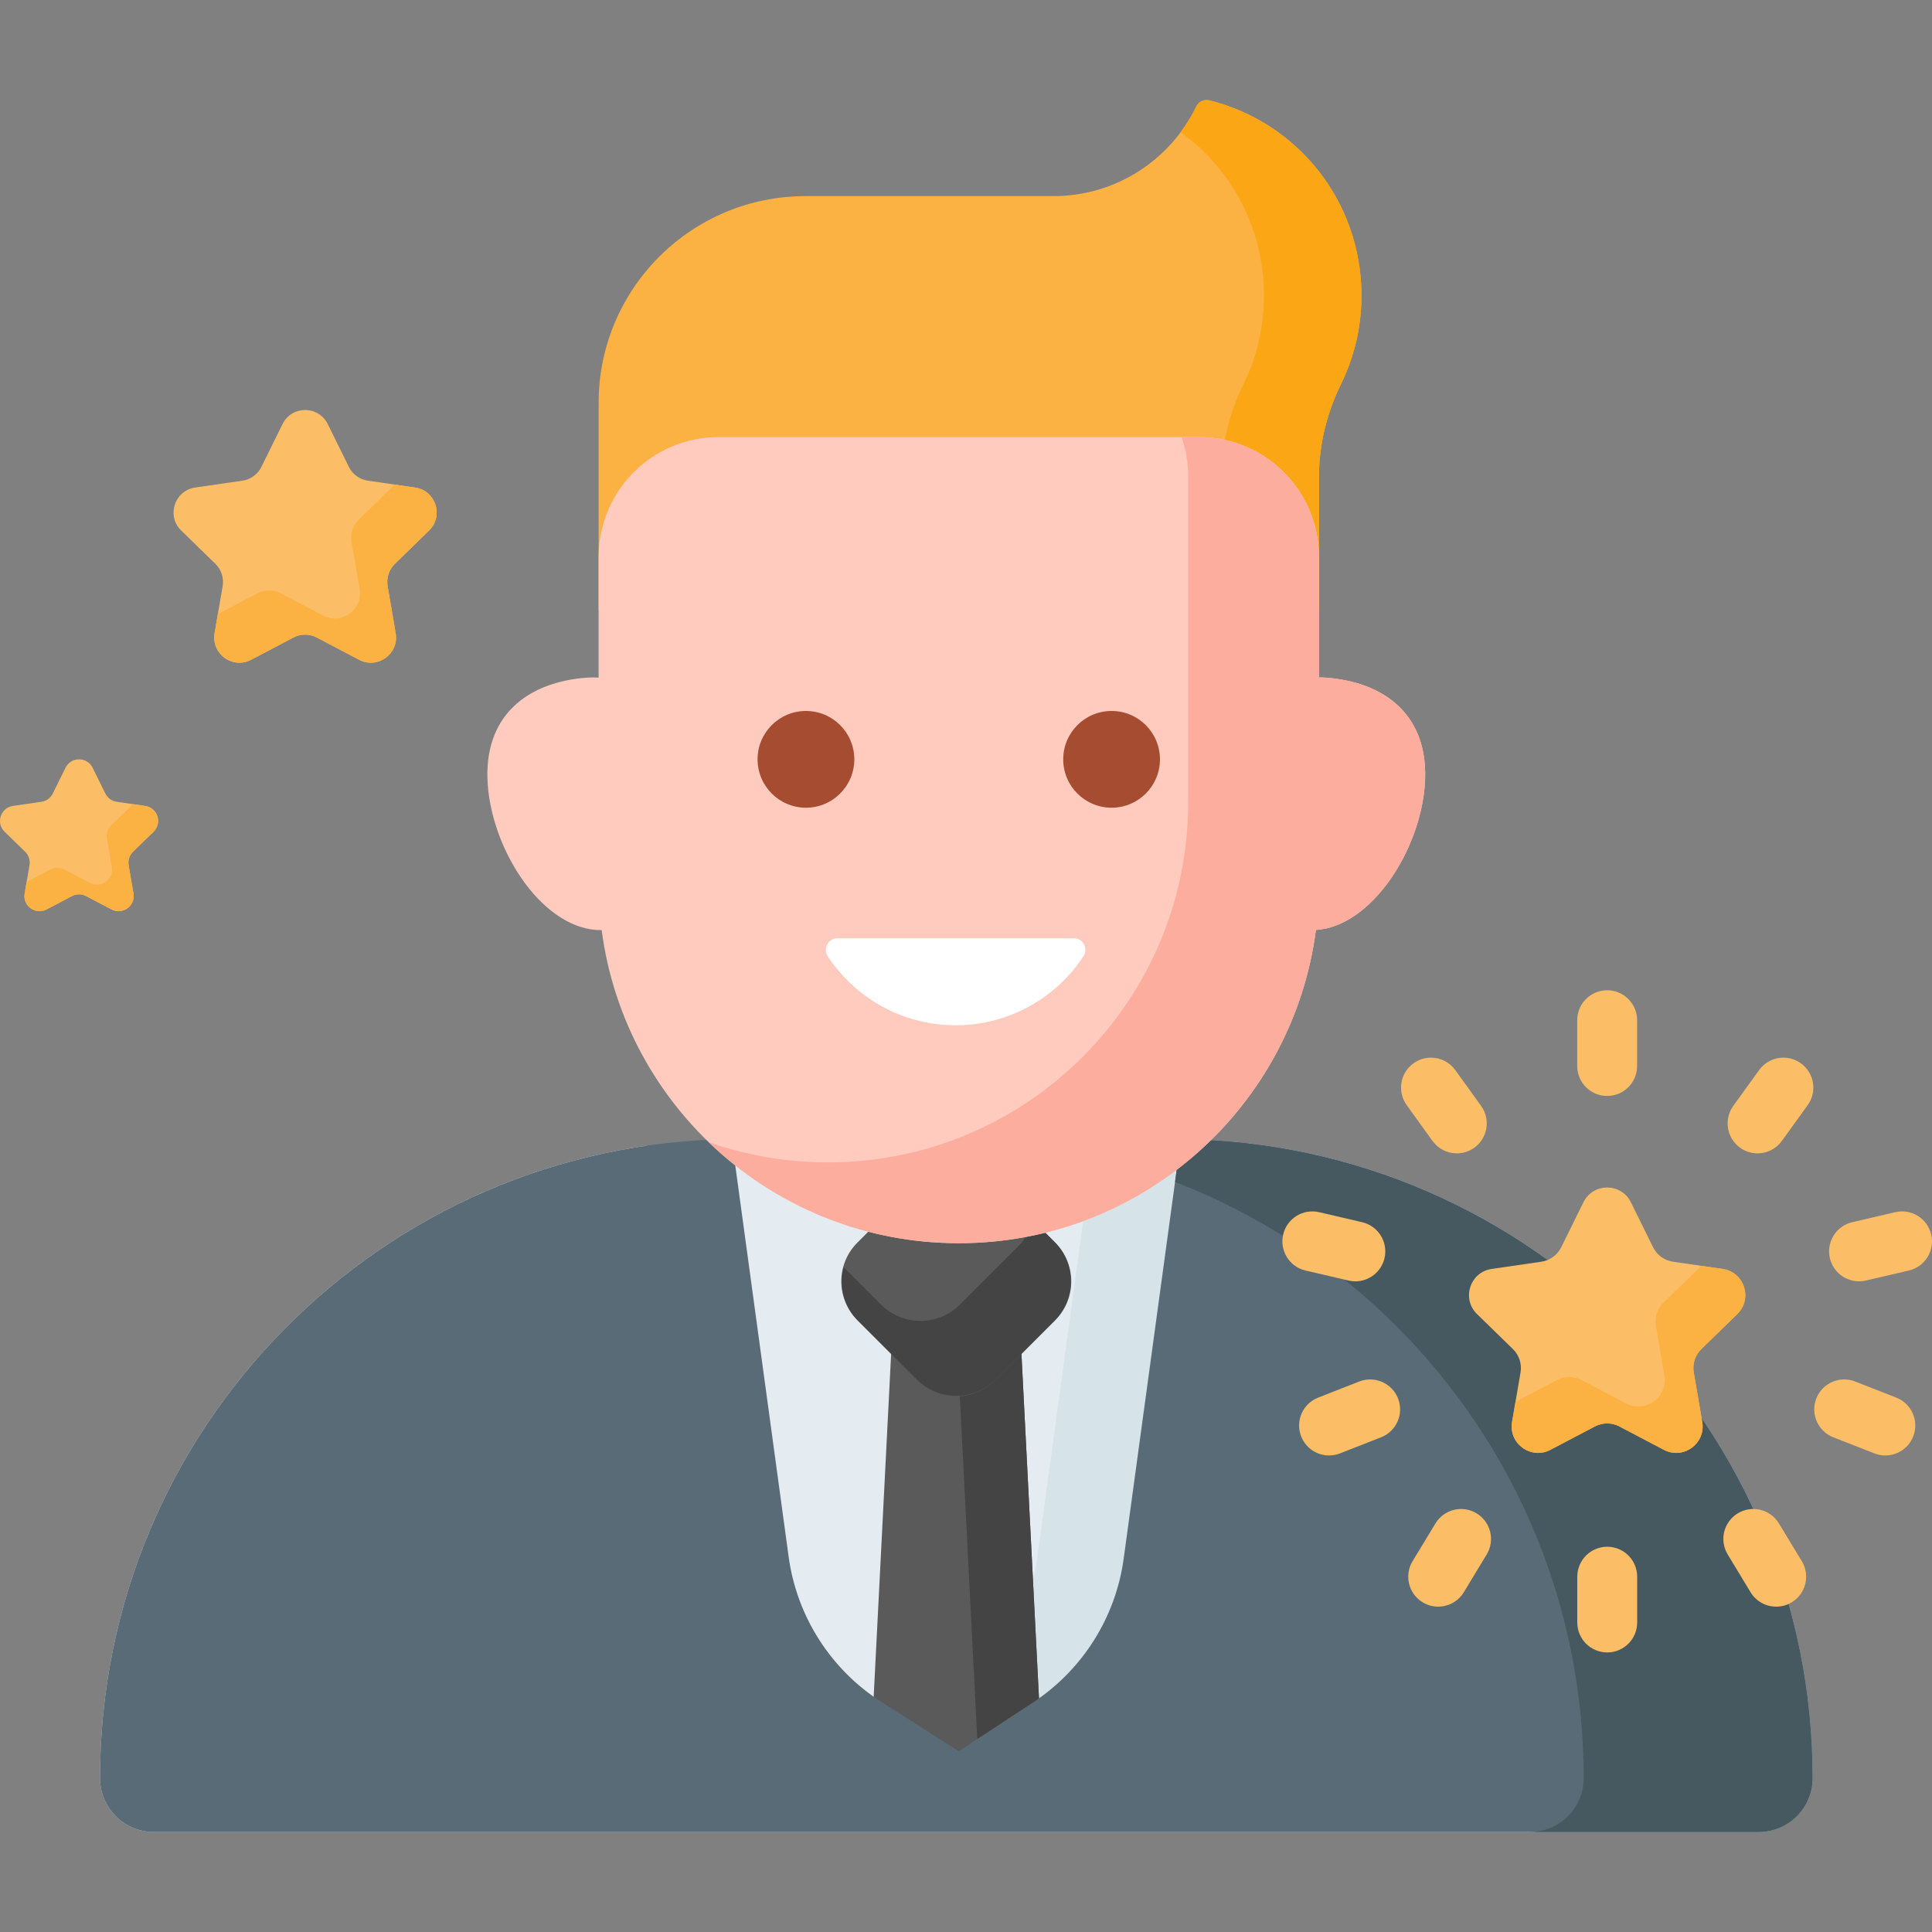
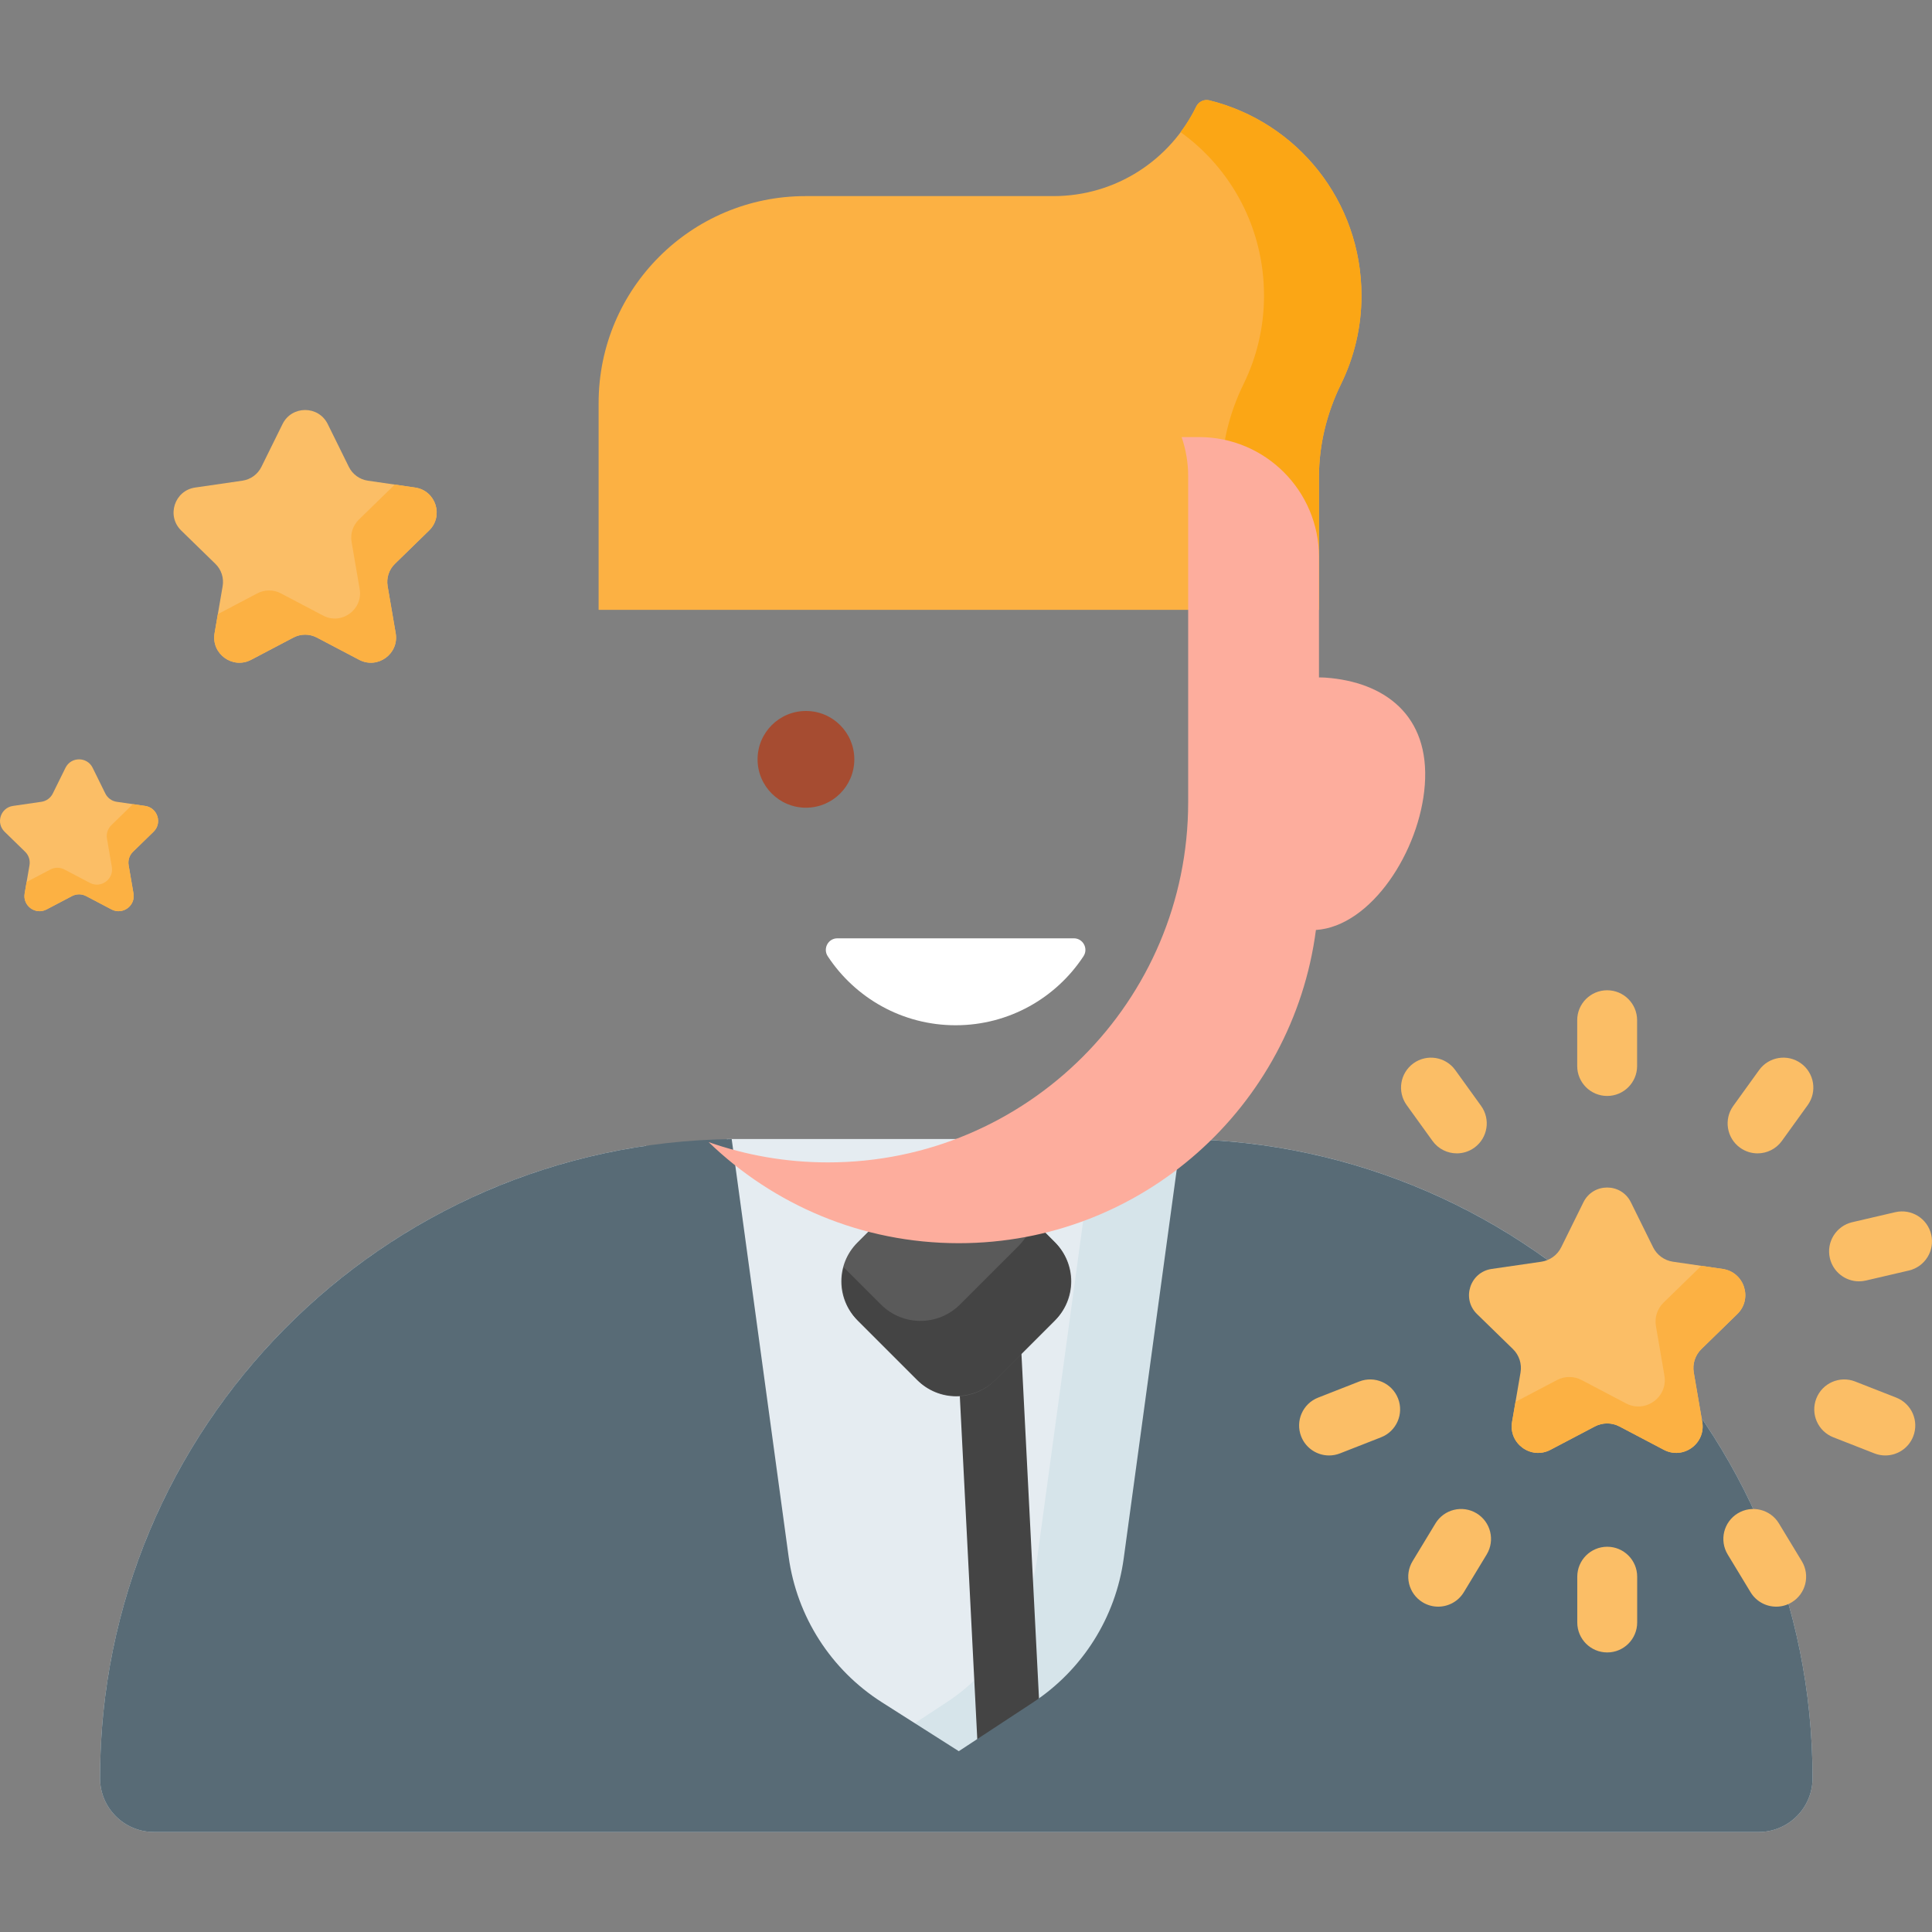
<svg xmlns="http://www.w3.org/2000/svg" id="Capa_1" height="512" viewBox="0 0 512 512" width="512">
  <rect x="0" y="0" width="512" height="512" fill="#808080" stroke="none" />
  <path d="m192.609 301.847h121.582v163.765h-121.582z" fill="#e5ecf1" />
  <path d="m310.966 301.847h-20.954l-15.161 111.177c-2.127 15.597-10.9 29.511-24.056 38.154l-19.645 12.905-20.363-12.951c-13.519-8.598-22.566-22.714-24.731-38.589l-14.85-108.9c-81.846 11.95-144.698 82.422-144.698 167.583 0 7.879 6.388 14.267 14.267 14.267h425.303c7.879 0 14.267-6.388 14.267-14.267.001-93.545-75.833-169.379-169.379-169.379z" fill="#d6e4ea" />
-   <path d="m270.25 350.049h-33.646l-6.117 120.151h45.88z" fill="#5a5a5a" />
  <path d="m270.25 350.049h-16.903l6.117 120.151h16.903z" fill="#444" />
  <path d="m86.851 112.378 5.603 11.354c.972 1.97 2.852 3.336 5.026 3.652l12.529 1.821c5.476.796 7.662 7.525 3.7 11.387l-9.066 8.838c-1.573 1.534-2.291 3.743-1.92 5.909l2.14 12.479c.935 5.453-4.789 9.612-9.686 7.037l-11.207-5.892c-1.945-1.022-4.268-1.022-6.213 0l-11.207 5.892c-4.897 2.575-10.621-1.584-9.686-7.037l2.14-12.479c.371-2.166-.347-4.375-1.92-5.909l-9.066-8.838c-3.962-3.862-1.776-10.591 3.7-11.387l12.529-1.821c2.174-.316 4.054-1.682 5.026-3.652l5.603-11.354c2.451-4.962 9.526-4.962 11.975 0z" fill="#fbbe66" />
  <path d="m113.71 140.591c3.962-3.862 1.776-10.591-3.7-11.387l-5.427-.789c-.134.156-.273.309-.425.457l-9.066 8.838c-1.573 1.534-2.291 3.743-1.92 5.909l2.14 12.479c.935 5.453-4.789 9.612-9.686 7.037l-11.207-5.892c-1.945-1.022-4.268-1.022-6.213 0l-10.472 5.506-.869 5.067c-.935 5.453 4.789 9.612 9.686 7.037l11.207-5.892c1.945-1.022 4.268-1.022 6.213 0l11.207 5.892c4.897 2.575 10.621-1.584 9.686-7.037l-2.14-12.479c-.371-2.165.347-4.375 1.92-5.909z" fill="#fcb143" />
  <path d="m24.549 203.469 3.367 6.822c.584 1.184 1.714 2.005 3.02 2.194l7.529 1.094c3.29.478 4.604 4.521 2.223 6.842l-5.448 5.31c-.945.922-1.377 2.249-1.154 3.551l1.286 7.498c.562 3.277-2.877 5.776-5.82 4.229l-6.734-3.54c-1.169-.614-2.565-.614-3.733 0l-6.734 3.54c-2.943 1.547-6.382-.952-5.82-4.229l1.286-7.498c.223-1.301-.208-2.629-1.154-3.551l-5.448-5.31c-2.381-2.321-1.067-6.364 2.223-6.842l7.529-1.094c1.307-.19 2.436-1.01 3.02-2.194l3.367-6.822c1.472-2.981 5.724-2.981 7.195 0z" fill="#fbbe66" />
  <path d="m40.688 220.422c2.381-2.321 1.067-6.364-2.223-6.842l-3.261-.474c-.08.094-.164.186-.255.274l-5.448 5.31c-.945.922-1.377 2.249-1.154 3.551l1.286 7.498c.562 3.277-2.877 5.776-5.82 4.229l-6.734-3.54c-1.169-.614-2.565-.614-3.733 0l-6.293 3.308-.522 3.045c-.562 3.277 2.877 5.776 5.82 4.229l6.734-3.54c1.169-.614 2.565-.614 3.733 0l6.734 3.54c2.943 1.547 6.382-.952 5.82-4.229l-1.286-7.498c-.223-1.301.208-2.629 1.154-3.551z" fill="#fcb143" />
  <path d="m243.155 365.789-15.941-15.941c-5.673-5.673-5.673-14.871 0-20.544l15.941-15.941c5.673-5.673 14.871-5.673 20.544 0l15.941 15.941c5.673 5.673 5.673 14.871 0 20.544l-15.941 15.941c-5.673 5.673-14.871 5.673-20.544 0z" fill="#5a5a5a" />
  <path d="m279.44 329.103-5.651-5.652c-.643 2.461-1.913 4.791-3.841 6.72l-15.54 15.539c-5.784 5.784-15.162 5.784-20.946 0l-9.888-9.888c-1.285 4.921-.015 10.37 3.841 14.226l15.54 15.54c5.784 5.784 15.162 5.784 20.946 0l15.54-15.54c5.782-5.783 5.782-15.161-.001-20.945z" fill="#444" />
  <path d="m312.949 301.872-15.157 111.152c-2.127 15.597-10.9 29.511-24.056 38.154l-19.645 12.905-20.363-12.951c-13.519-8.598-22.566-22.714-24.731-38.589l-15.091-110.671c-92.631 1.064-167.397 76.472-167.397 169.354 0 7.879 6.388 14.267 14.267 14.267h425.303c7.879 0 14.267-6.388 14.267-14.267 0-92.882-74.767-168.289-167.397-169.354z" fill="#586b76" />
-   <path d="m312.949 301.872-1.547 11.347c63.36 24.504 108.302 85.999 108.302 158.007 0 7.879-6.388 14.267-14.267 14.267h60.642c7.879 0 14.267-6.388 14.267-14.267 0-92.882-74.767-168.289-167.397-169.354z" fill="#465961" />
  <path d="m320.514 26.597c-1.402-.348-2.862.327-3.491 1.628-6.802 14.052-21.193 23.746-37.853 23.746h-65.698c-30.283.001-54.832 24.551-54.832 54.834v54.809h190.902v-35.193c0-8.553 2.071-16.951 5.839-24.63 3.471-7.074 5.424-15.028 5.424-23.44 0-25.085-17.021-45.971-40.291-51.754z" fill="#fcb143" />
  <path d="m320.514 26.597c-1.402-.348-2.862.327-3.491 1.628-1.165 2.406-2.567 4.673-4.15 6.797 13.428 9.661 22.104 25.423 22.104 43.329 0 8.413-1.952 16.366-5.424 23.44-3.768 7.679-5.839 16.077-5.839 24.63v35.193h25.829v-35.193c0-8.553 2.071-16.951 5.839-24.63 3.471-7.074 5.424-15.028 5.424-23.44-.001-25.085-17.022-45.971-40.292-51.754z" fill="#fba615" />
-   <path d="m351.346 179.583c-.617-.046-1.215-.057-1.804-.054v-31.914c0-17.554-14.23-31.784-31.784-31.784h-127.334c-17.554 0-31.784 14.23-31.784 31.784v31.962c-1.003-.069-2.043-.074-3.132.006-15.566 1.146-27.604 9.957-26.244 28.425 1.331 18.079 15.01 38.696 30.188 38.482 6.115 46.818 46.153 82.97 94.639 82.97 48.498 0 88.544-36.17 94.644-83.005 14.638-.961 27.563-20.899 28.855-38.446 1.36-18.469-10.678-27.28-26.244-28.426z" fill="#ffcbbe" />
  <circle cx="213.584" cy="201.233" fill="#a64c31" r="12.819" />
-   <circle cx="294.582" cy="201.233" fill="#a64c31" r="12.819" />
  <path d="m284.581 248.664c2.441 0 3.896 2.717 2.554 4.755-7.246 11.013-19.717 18.284-33.886 18.284s-26.639-7.271-33.886-18.284c-1.341-2.039.113-4.755 2.554-4.755z" fill="#fff" />
  <path d="m432.199 318.612 5.884 11.922c1.021 2.069 2.995 3.503 5.278 3.835l13.157 1.912c5.75.835 8.046 7.901 3.885 11.957l-9.52 9.28c-1.652 1.61-2.406 3.931-2.016 6.205l2.247 13.104c.982 5.727-5.028 10.093-10.171 7.39l-11.768-6.187c-2.042-1.074-4.482-1.074-6.524 0l-11.768 6.187c-5.143 2.704-11.153-1.663-10.171-7.39l2.247-13.104c.39-2.274-.364-4.594-2.016-6.205l-9.52-9.28c-4.161-4.056-1.865-11.121 3.885-11.957l13.157-1.912c2.283-.332 4.257-1.766 5.278-3.835l5.884-11.922c2.571-5.21 10.001-5.21 12.572 0z" fill="#fbbe66" />
  <path d="m460.403 348.238c4.161-4.056 1.865-11.121-3.885-11.957l-5.698-.828c-.141.164-.287.324-.446.48l-9.52 9.28c-1.652 1.61-2.406 3.931-2.016 6.205l2.247 13.104c.982 5.727-5.028 10.093-10.171 7.39l-11.768-6.187c-2.042-1.074-4.482-1.074-6.524 0l-10.997 5.781-.913 5.321c-.982 5.726 5.028 10.093 10.171 7.39l11.768-6.187c2.042-1.074 4.482-1.074 6.524 0l11.768 6.187c5.143 2.704 11.153-1.663 10.171-7.39l-2.247-13.104c-.39-2.274.364-4.594 2.016-6.205z" fill="#fcb143" />
  <g fill="#fbbe66">
    <path d="m492.659 339.567c-3.607 0-6.871-2.475-7.724-6.139-.994-4.27 1.66-8.537 5.93-9.532l11.395-2.654c4.273-.992 8.537 1.661 9.532 5.931.994 4.27-1.66 8.537-5.93 9.532l-11.395 2.654c-.606.14-1.212.208-1.808.208z" />
    <path d="m470.715 425.781c-2.685 0-5.304-1.362-6.797-3.826l-6.062-10.006c-2.272-3.749-1.073-8.63 2.676-10.902 3.75-2.268 8.631-1.072 10.902 2.677l6.062 10.006c2.272 3.749 1.073 8.63-2.676 10.902-1.286.778-2.704 1.149-4.105 1.149z" />
    <path d="m465.77 305.654c-1.608 0-3.231-.488-4.635-1.5-3.557-2.564-4.361-7.525-1.797-11.081l6.842-9.49c2.563-3.557 7.524-4.361 11.081-1.797s4.361 7.525 1.797 11.081l-6.842 9.49c-1.552 2.151-3.982 3.297-6.446 3.297z" />
    <path d="m499.627 385.713c-.963 0-1.943-.177-2.894-.549l-10.893-4.269c-4.082-1.6-6.094-6.206-4.494-10.287 1.599-4.082 6.206-6.093 10.287-4.495l10.893 4.269c4.082 1.6 6.094 6.206 4.494 10.287-1.227 3.131-4.222 5.044-7.393 5.044z" />
    <path d="m425.913 290.439c-4.384 0-7.938-3.553-7.938-7.938v-12.134c0-4.384 3.554-7.938 7.938-7.938s7.938 3.553 7.938 7.938v12.134c0 4.385-3.554 7.938-7.938 7.938z" />
-     <path d="m359.186 339.567c-.596 0-1.202-.068-1.808-.209l-11.395-2.654c-4.27-.994-6.924-5.262-5.93-9.532s5.257-6.923 9.532-5.931l11.395 2.654c4.27.994 6.924 5.262 5.93 9.532-.854 3.665-4.118 6.14-7.724 6.14z" />
    <path d="m381.13 425.781c-1.401 0-2.82-.371-4.105-1.149-3.749-2.272-4.948-7.153-2.676-10.902l6.062-10.006c2.271-3.75 7.153-4.946 10.902-2.677 3.749 2.272 4.948 7.153 2.676 10.902l-6.062 10.006c-1.493 2.464-4.112 3.826-6.797 3.826z" />
    <path d="m386.075 305.654c-2.465 0-4.894-1.145-6.446-3.297l-6.842-9.49c-2.564-3.555-1.759-8.517 1.797-11.081 3.557-2.562 8.518-1.758 11.081 1.797l6.842 9.49c2.564 3.555 1.759 8.517-1.797 11.081-1.404 1.012-3.027 1.5-4.635 1.5z" />
    <path d="m352.217 385.713c-3.171 0-6.166-1.913-7.393-5.044-1.599-4.082.413-8.687 4.494-10.287l10.893-4.269c4.082-1.598 8.687.413 10.287 4.495 1.599 4.082-.413 8.687-4.494 10.287l-10.893 4.269c-.95.372-1.93.549-2.894.549z" />
    <path d="m425.932 437.914c-4.384 0-7.938-3.553-7.938-7.938v-12.134c0-4.384 3.554-7.938 7.938-7.938s7.938 3.553 7.938 7.938v12.134c-.001 4.385-3.554 7.938-7.938 7.938z" />
  </g>
  <path d="m351.346 179.583c-.617-.046-1.215-.057-1.804-.054v-31.914c0-17.554-14.23-31.784-31.784-31.784h-4.621c1.123 3.252 1.74 6.739 1.74 10.372v86.393c0 52.716-42.735 95.451-95.451 95.451-11.087 0-21.729-1.897-31.628-5.372 17.17 16.58 40.539 26.784 66.293 26.784 48.498 0 88.544-36.17 94.644-83.005 14.638-.961 27.563-20.899 28.855-38.446 1.36-18.468-10.678-27.279-26.244-28.425z" fill="#fdad9d" />
</svg>